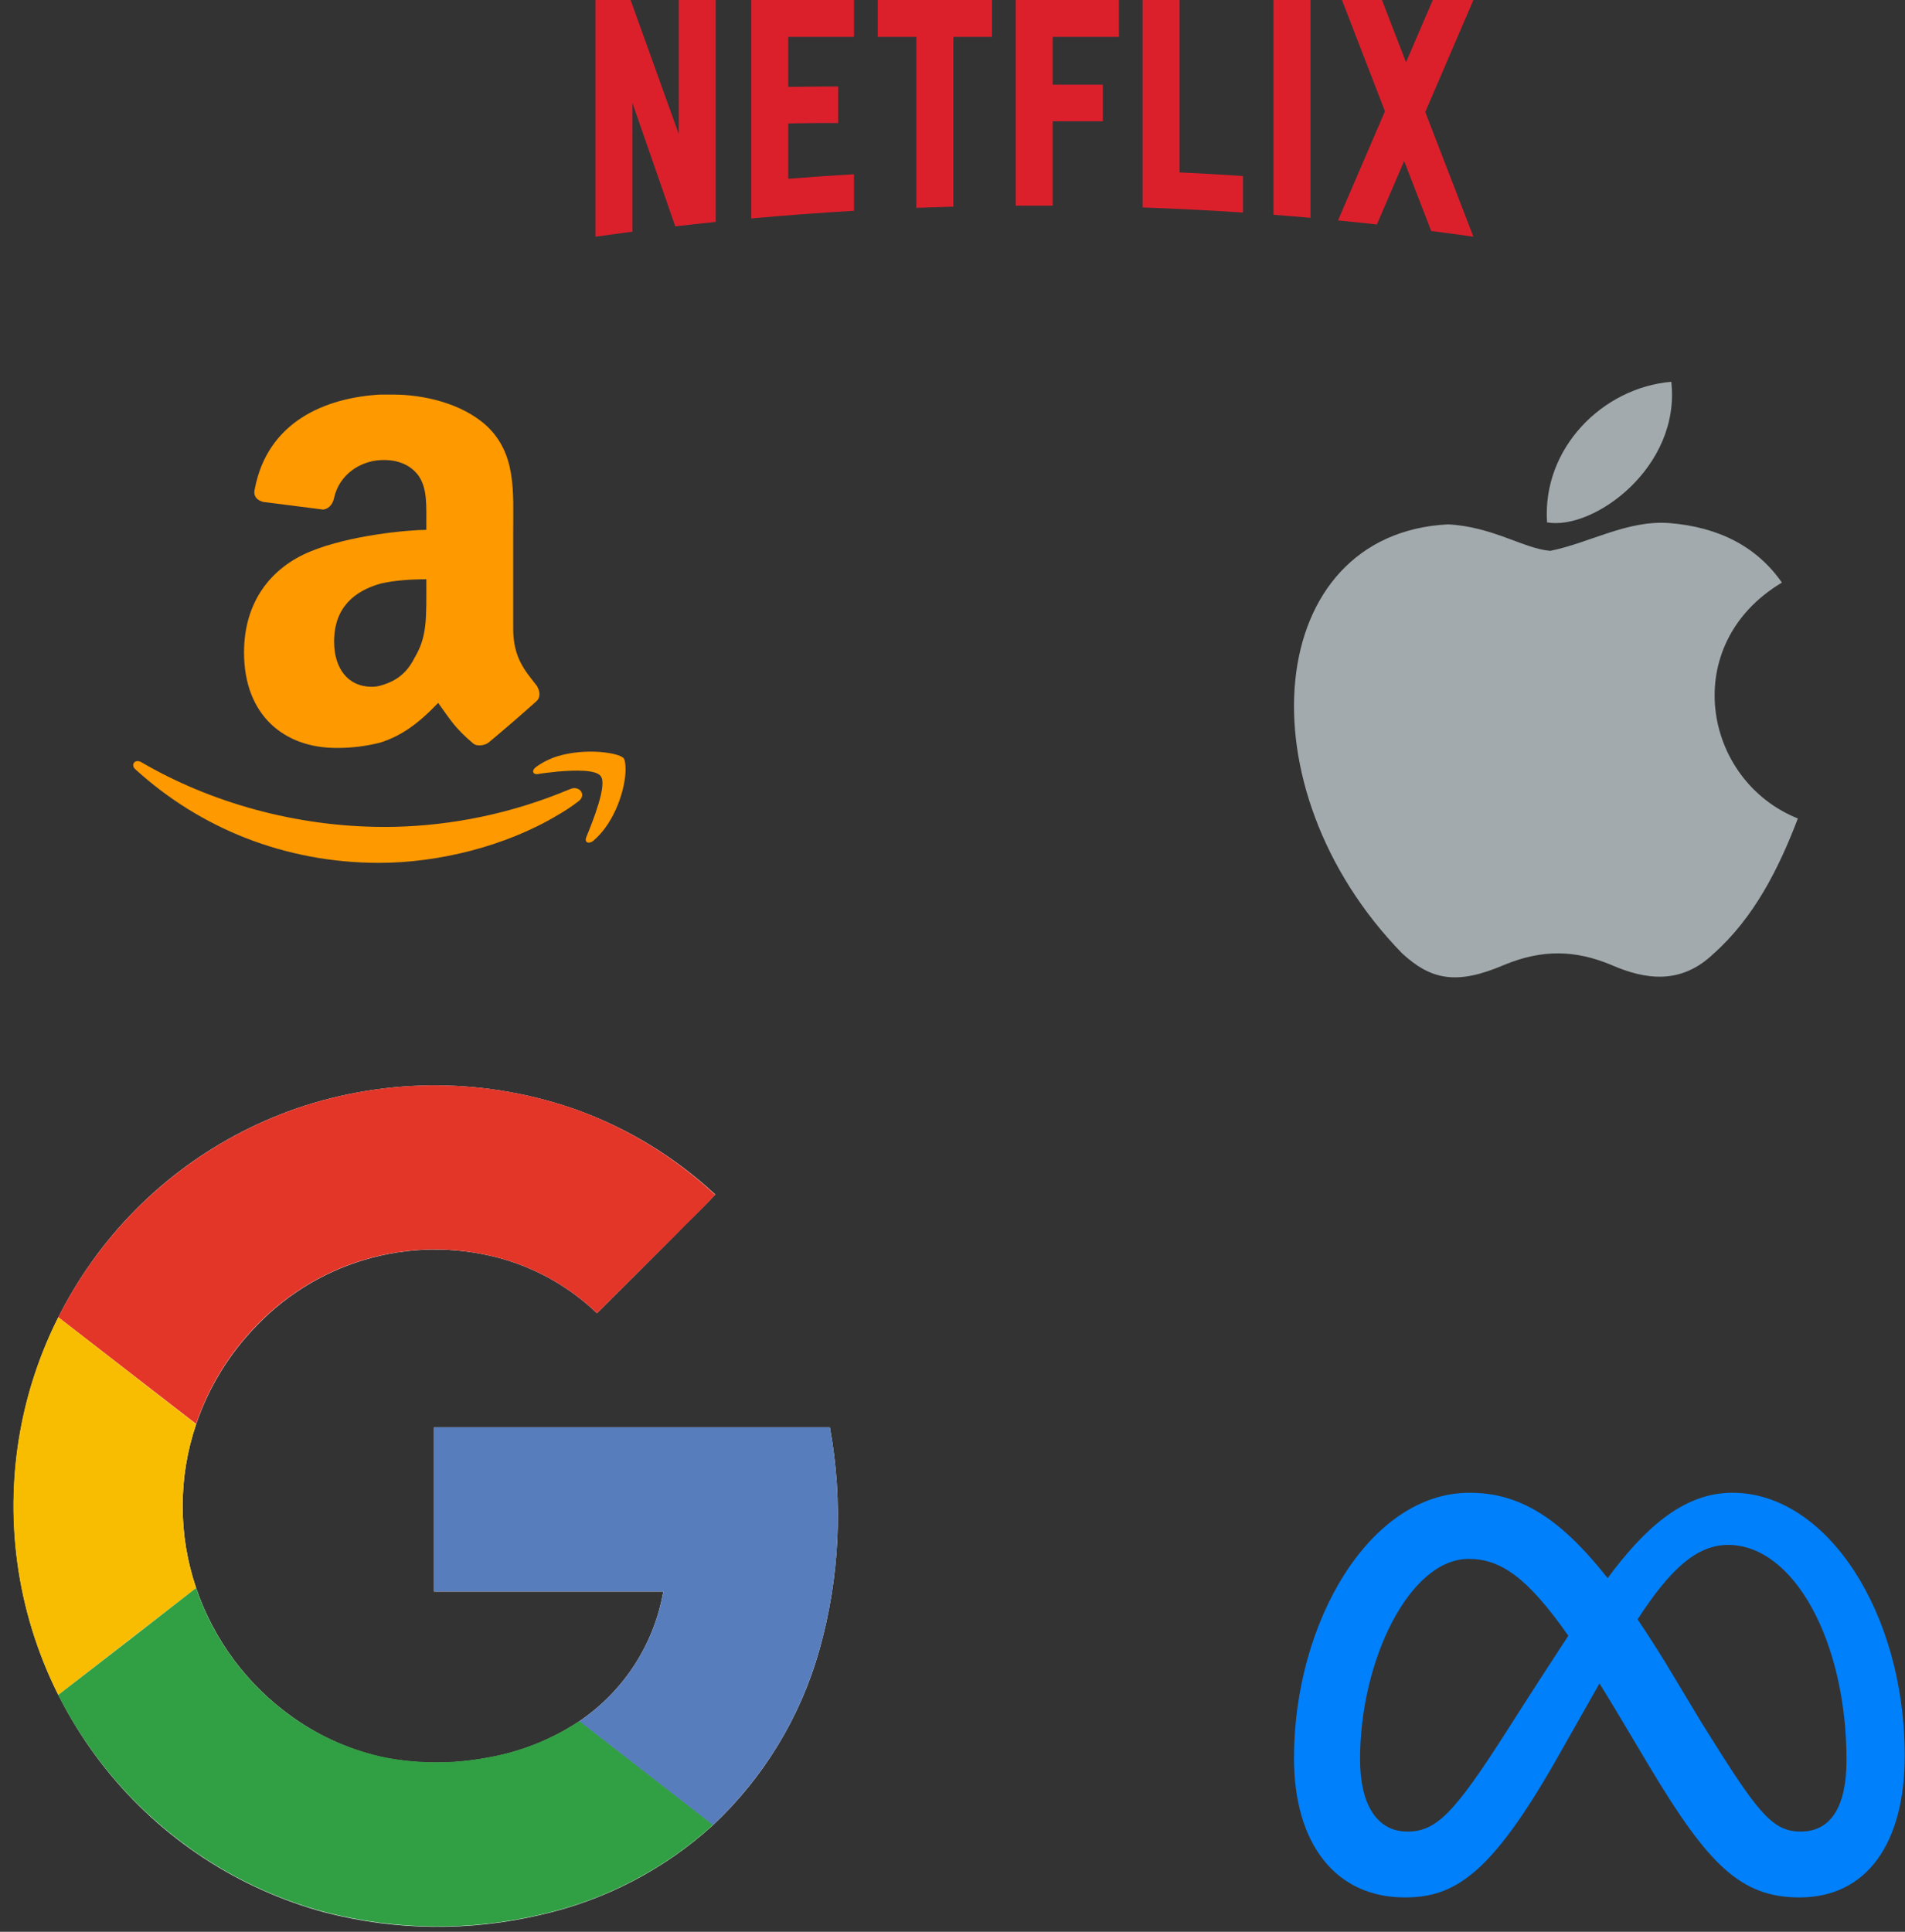
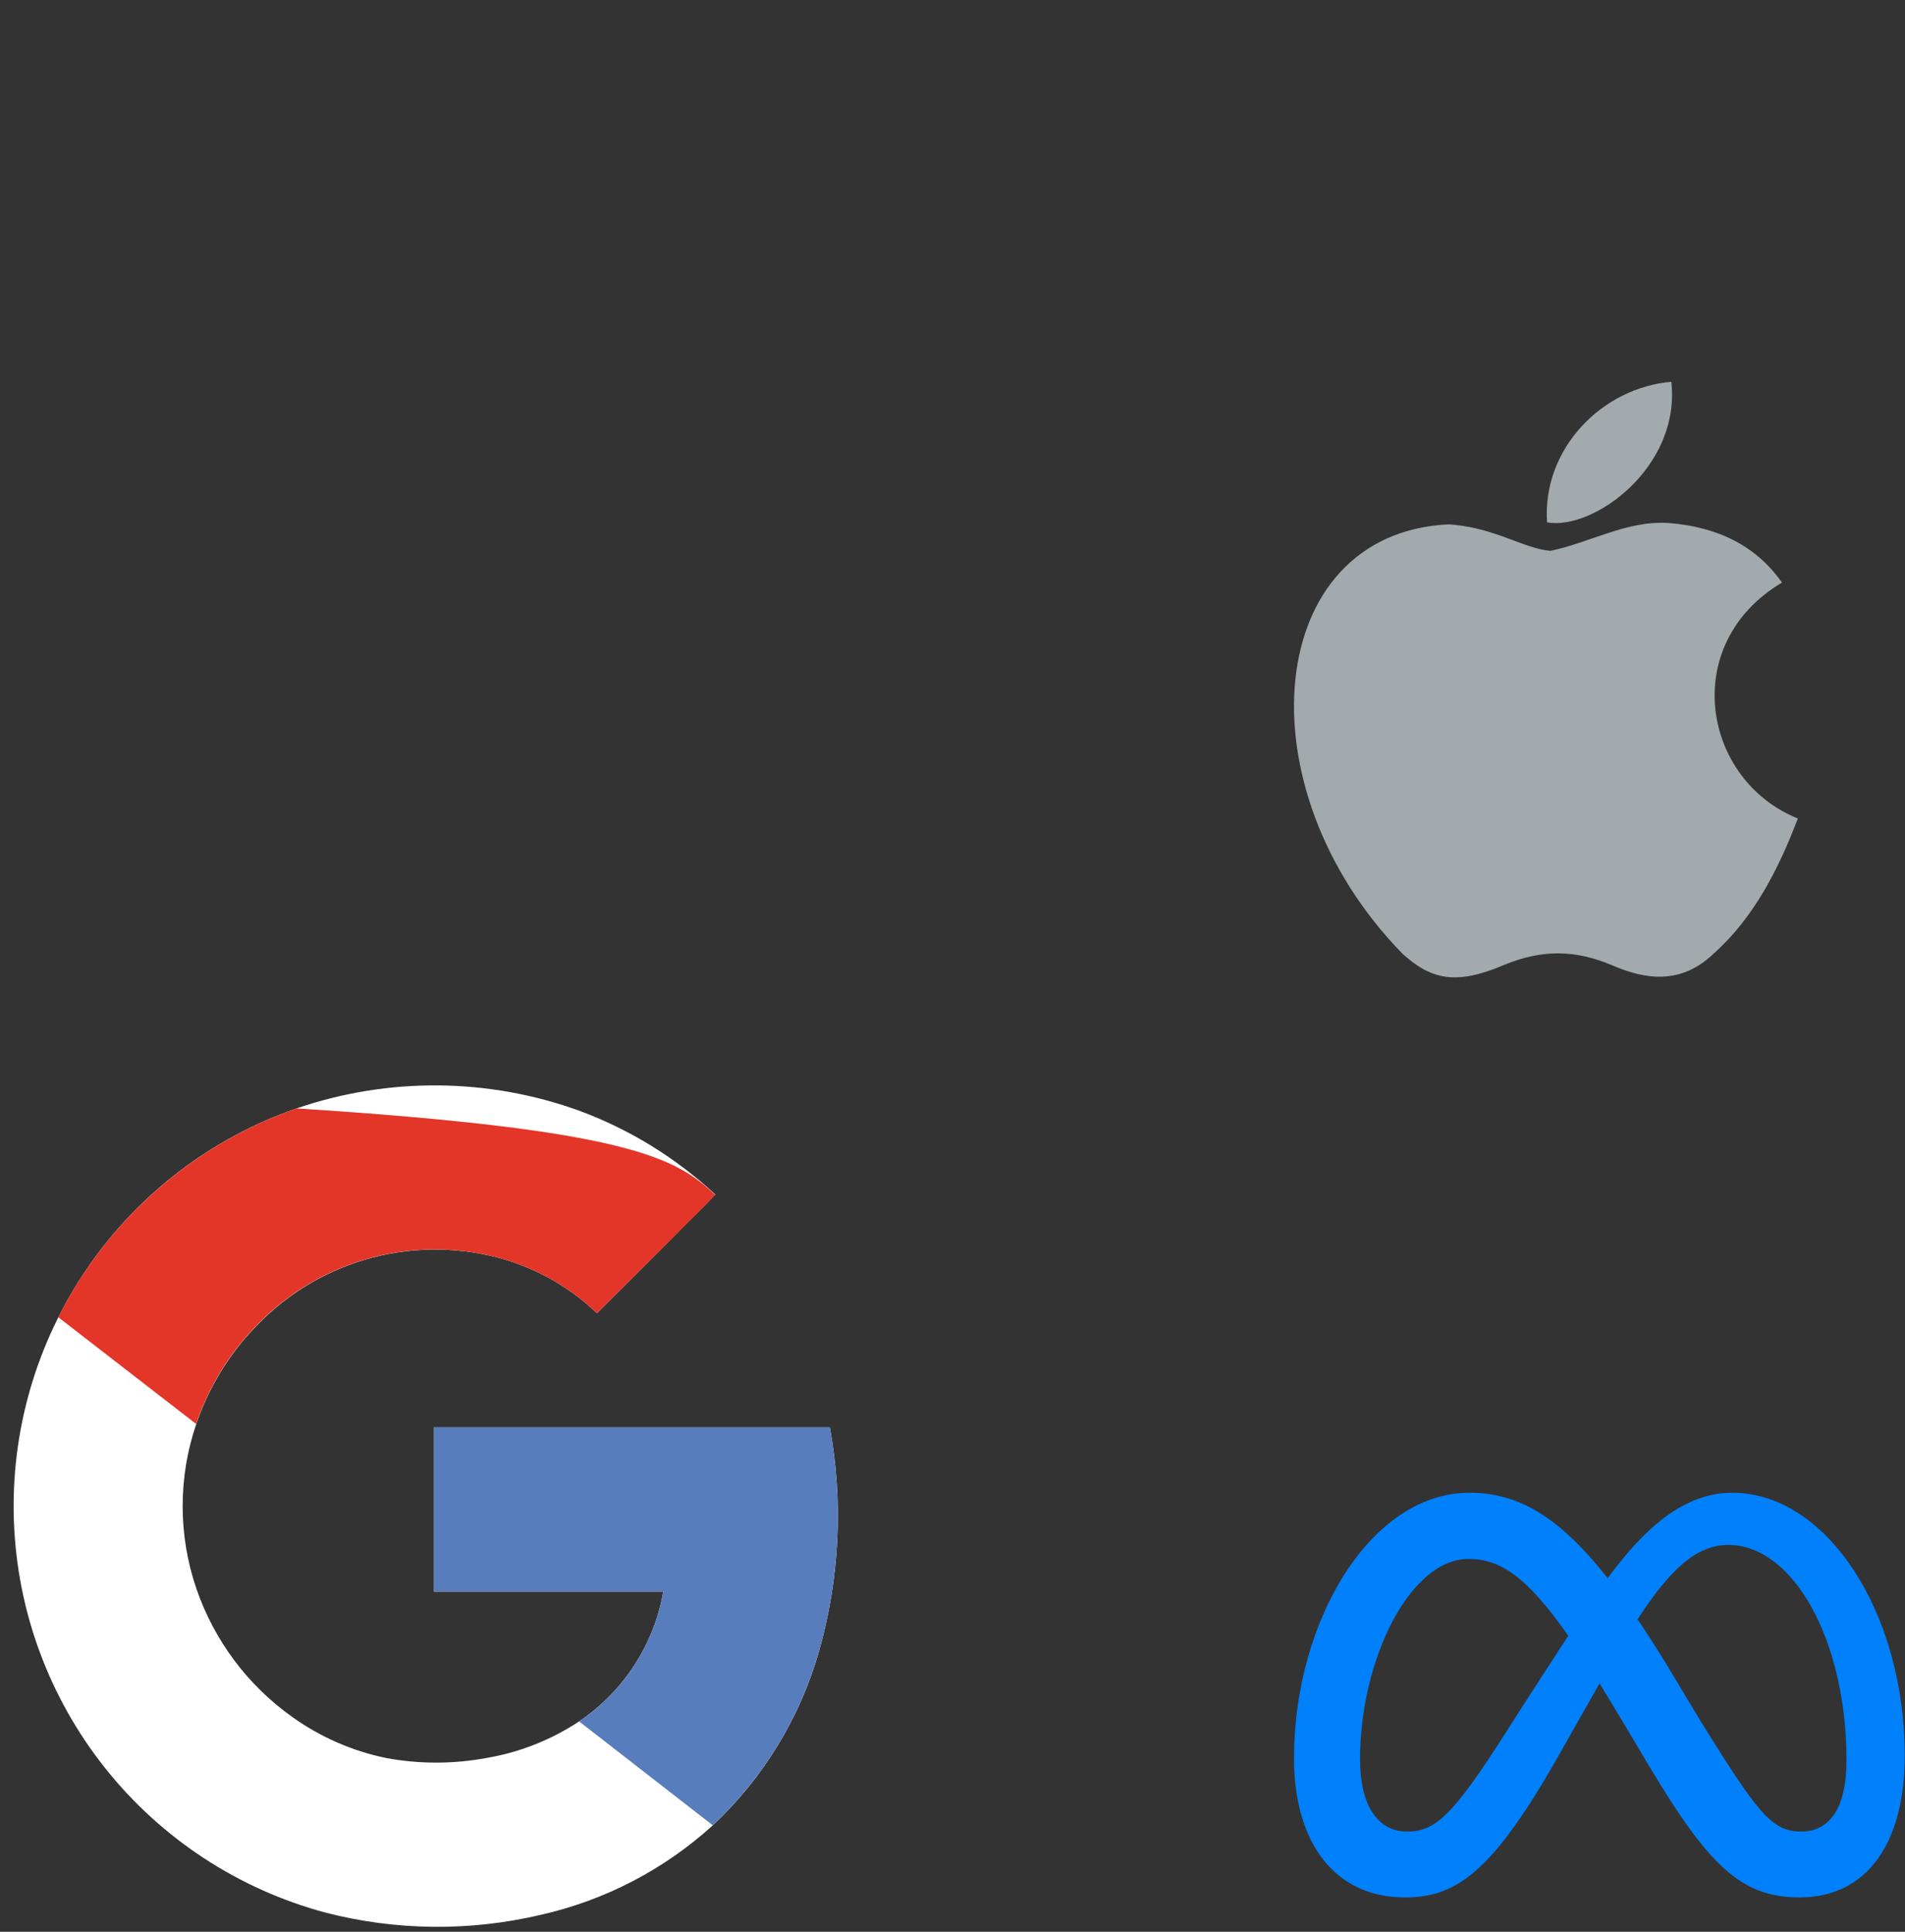
<svg xmlns="http://www.w3.org/2000/svg" width="432" height="438" viewBox="0 0 432 438" fill="none">
  <rect x="0" y="0" width="432" height="438" fill="#333333" stroke="none" />
  <path d="M392.843 338.455C381.486 338.455 372.607 346.982 364.569 357.815C353.525 343.795 344.291 338.455 333.24 338.455C310.709 338.455 293.443 367.694 293.443 398.634C293.443 417.994 302.837 430.21 318.575 430.21C329.902 430.21 338.05 424.888 352.537 399.643C352.537 399.643 358.575 389.018 362.723 381.696C364.183 384.038 365.711 386.559 367.324 389.268L374.117 400.658C387.346 422.728 394.721 430.21 408.073 430.21C423.412 430.21 431.941 417.829 431.941 398.065C431.941 365.663 414.288 338.455 392.843 338.455ZM341.486 392.81C329.749 411.161 325.687 415.278 319.152 415.278C312.421 415.278 308.42 409.387 308.42 398.884C308.42 376.423 319.655 353.453 333.05 353.453C340.302 353.453 346.364 357.625 355.648 370.875C346.831 384.357 341.486 392.81 341.486 392.81ZM385.812 390.504L377.688 376.992C375.647 373.669 373.536 370.389 371.356 367.156C378.676 355.894 384.707 350.279 391.892 350.279C406.802 350.279 418.737 372.178 418.737 399.068C418.737 409.32 415.368 415.272 408.392 415.272C401.704 415.272 398.513 410.874 385.812 390.504Z" fill="#0080FB" />
-   <path d="M267.5 0V39.093C272.306 39.317 277.1 39.588 281.88 39.908V48.197C274.298 47.69 266.709 47.305 259.116 47.042V0H267.5ZM334.127 0.005L323.209 25.4L334.124 53.661L334.112 53.666C330.929 53.212 327.744 52.78 324.555 52.37L318.426 36.508L312.238 50.897C309.303 50.572 306.365 50.265 303.426 49.977L314.069 25.23L304.322 0.005H313.392L318.849 14.122L324.918 0.005H334.127ZM230.34 46.632V0.004H253.745V8.367H238.724V19.205H250.089V27.494H238.724V46.63L230.34 46.632ZM199.033 8.368V0.004H224.965V8.367H216.191V46.858C213.392 46.932 210.597 47.019 207.807 47.125V8.368H199.033ZM170.37 49.534V0.005H193.658V8.368H178.753V19.696C182.177 19.652 187.046 19.602 190.075 19.609V27.899C186.284 27.852 182.004 27.951 178.753 27.983V40.532C183.718 40.139 188.686 39.798 193.658 39.51V47.799C185.886 48.249 178.123 48.827 170.37 49.535V49.534ZM153.923 30.374L153.922 0.004H162.307V50.316C159.242 50.632 156.182 50.969 153.129 51.324L143.42 23.34V52.523C140.623 52.888 137.828 53.27 135.036 53.668V0.005H143.004L153.923 30.374ZM288.797 48.697V0.005H297.181V49.391C294.39 49.142 291.596 48.911 288.797 48.697Z" fill="#DB202C" />
-   <path d="M141.86 174.496C141.86 178.555 139.599 186.371 134.518 190.665C133.502 191.447 132.486 191.006 132.932 189.867C134.412 186.249 137.795 177.879 136.21 175.953C135.088 174.49 130.453 174.602 126.5 174.937C124.697 175.166 123.111 175.272 121.883 175.523C120.744 175.612 120.515 174.613 121.654 173.831C123.137 172.784 124.777 171.978 126.512 171.442C132.932 169.521 140.353 170.677 141.419 171.905C141.62 172.139 141.86 172.804 141.86 174.496ZM131.129 181.72C129.656 182.846 128.11 183.872 126.5 184.791C114.653 191.91 99.304 195.64 85.977 195.64C64.52 195.64 45.33 187.728 30.769 174.49C29.518 173.474 30.551 172 32.014 172.798C47.703 181.955 67.122 187.494 87.222 187.494C99.874 187.494 113.508 185.126 126.5 180.034C127.41 179.694 128.427 179.23 129.314 178.906C131.363 177.985 133.167 180.258 131.129 181.72ZM96.68 120.136C96.68 114.324 96.914 110.901 94.988 107.965C93.28 105.547 90.337 104.095 86.228 104.324C81.772 104.57 76.987 107.49 75.77 112.844C75.53 114.073 74.816 115.279 73.33 115.541L59.735 113.81C58.763 113.587 57.284 112.844 57.77 110.901C60.69 95.536 73.816 90.182 86.233 89.462H89.148C95.96 89.462 104.714 91.41 110.314 96.519C117.109 102.861 116.383 111.382 116.383 120.639V142.565C116.383 149.142 119.052 152.056 121.732 155.484C122.458 156.707 122.709 158.148 121.487 159.141C117.969 162.278 114.401 165.356 110.783 168.376C109.806 169.119 108.053 169.197 107.377 168.628C103.078 165.026 102.029 163.027 99.365 159.37C94.731 164.233 90.84 166.919 86.211 168.376C82.956 169.202 79.609 169.608 76.25 169.582C64.581 169.582 55.341 162.307 55.341 147.919C55.341 136.479 61.427 128.701 70.416 125.022C79.405 121.337 92.47 120.159 96.68 120.136ZM94.017 149.125C96.92 144.256 96.68 140.27 96.68 131.342C93.04 131.342 89.388 131.593 86.233 132.336C80.399 134.028 75.765 137.696 75.765 145.485C75.765 151.57 78.936 155.713 84.285 155.713C85.022 155.713 85.669 155.624 86.228 155.462C89.969 154.424 92.302 152.548 94.017 149.125Z" fill="#FF9900" />
  <g clip-path="url(#clip0_392_507)">
    <path d="M388.644 216.179C381.261 223.305 373.2 222.18 365.441 218.804C357.229 215.354 349.696 215.204 341.032 218.804C330.184 223.455 324.459 222.105 317.98 216.179C281.217 178.449 286.641 120.991 328.376 118.891C338.546 119.416 345.628 124.441 351.579 124.892C360.469 123.091 368.982 117.916 378.474 118.591C389.849 119.491 398.438 123.991 404.088 132.093C380.583 146.119 386.158 176.949 407.704 185.575C403.41 196.826 397.835 208.003 388.569 216.254L388.644 216.179ZM350.826 118.441C349.696 101.713 363.332 87.912 379.001 86.561C381.186 105.914 361.373 120.316 350.826 118.441Z" fill="#A2AAAD" />
  </g>
  <path d="M67.244 251.317C47.958 258.008 31.325 270.707 19.789 287.55C8.253 304.393 2.422 324.491 3.152 344.892C3.883 365.293 11.137 384.923 23.848 400.897C36.559 416.871 54.058 428.348 73.774 433.642C89.758 437.766 106.505 437.947 122.575 434.17C137.133 430.9 150.592 423.905 161.634 413.871C173.126 403.109 181.468 389.418 185.763 374.269C190.429 357.796 191.259 340.473 188.191 323.629H98.431V360.863H150.414C149.375 366.801 147.149 372.469 143.868 377.527C140.588 382.585 136.32 386.93 131.322 390.3C124.975 394.501 117.819 397.326 110.315 398.594C102.789 399.994 95.069 399.994 87.543 398.594C79.914 397.019 72.698 393.871 66.355 389.35C56.162 382.135 48.509 371.886 44.488 360.063C40.399 348.02 40.399 334.964 44.488 322.92C47.35 314.478 52.083 306.792 58.332 300.435C65.483 293.026 74.536 287.731 84.499 285.129C94.462 282.527 104.948 282.72 114.809 285.686C122.512 288.049 129.556 292.181 135.378 297.75C141.24 291.919 147.091 286.073 152.932 280.212C155.948 277.06 159.236 274.059 162.207 270.832C153.317 262.56 142.883 256.124 131.503 251.89C110.778 244.365 88.1 244.163 67.244 251.317Z" fill="white" />
-   <path d="M67.245 251.317C88.099 244.158 110.776 244.355 131.503 251.875C142.886 256.137 153.315 262.605 162.192 270.907C159.176 274.134 155.994 277.15 152.917 280.287C147.066 286.128 141.22 291.949 135.379 297.75C129.556 292.181 122.512 288.049 114.809 285.686C104.952 282.71 94.465 282.506 84.5 285.097C74.535 287.688 65.476 292.974 58.317 300.374C52.068 306.731 47.336 314.418 44.473 322.86L13.211 298.655C24.401 276.465 43.775 259.491 67.245 251.317Z" fill="#E33629" />
-   <path d="M4.916 322.633C6.595 314.305 9.385 306.241 13.211 298.655L44.473 322.92C40.384 334.964 40.384 348.02 44.473 360.063C34.057 368.106 23.636 376.19 13.211 384.313C3.637 365.256 0.717 343.543 4.916 322.633Z" fill="#F8BD00" />
+   <path d="M67.245 251.317C142.886 256.137 153.315 262.605 162.192 270.907C159.176 274.134 155.994 277.15 152.917 280.287C147.066 286.128 141.22 291.949 135.379 297.75C129.556 292.181 122.512 288.049 114.809 285.686C104.952 282.71 94.465 282.506 84.5 285.097C74.535 287.688 65.476 292.974 58.317 300.374C52.068 306.731 47.336 314.418 44.473 322.86L13.211 298.655C24.401 276.465 43.775 259.491 67.245 251.317Z" fill="#E33629" />
  <path d="M98.431 323.614H188.191C191.259 340.458 190.429 357.781 185.763 374.254C181.468 389.402 173.126 403.094 161.634 413.856C151.545 405.984 141.411 398.172 131.322 390.3C136.324 386.926 140.593 382.577 143.874 377.514C147.154 372.45 149.379 366.777 150.414 360.833H98.431C98.416 348.436 98.431 336.025 98.431 323.614Z" fill="#587DBD" />
-   <path d="M13.196 384.313C23.621 376.27 34.042 368.187 44.458 360.063C48.487 371.89 56.151 382.14 66.355 389.35C72.718 393.85 79.95 396.972 87.588 398.519C95.114 399.919 102.834 399.919 110.36 398.519C117.864 397.251 125.02 394.425 131.367 390.225C141.456 398.097 151.59 405.908 161.679 413.781C150.638 423.82 137.179 430.82 122.62 434.094C106.551 437.872 89.804 437.691 73.82 433.566C61.178 430.191 49.369 424.24 39.134 416.088C28.302 407.486 19.454 396.648 13.196 384.313Z" fill="#319F43" />
  <defs>
    <clipPath id="clip0_392_507">
      <rect width="114.261" height="135.036" fill="white" transform="translate(293.443 86.561)" />
    </clipPath>
  </defs>
</svg>